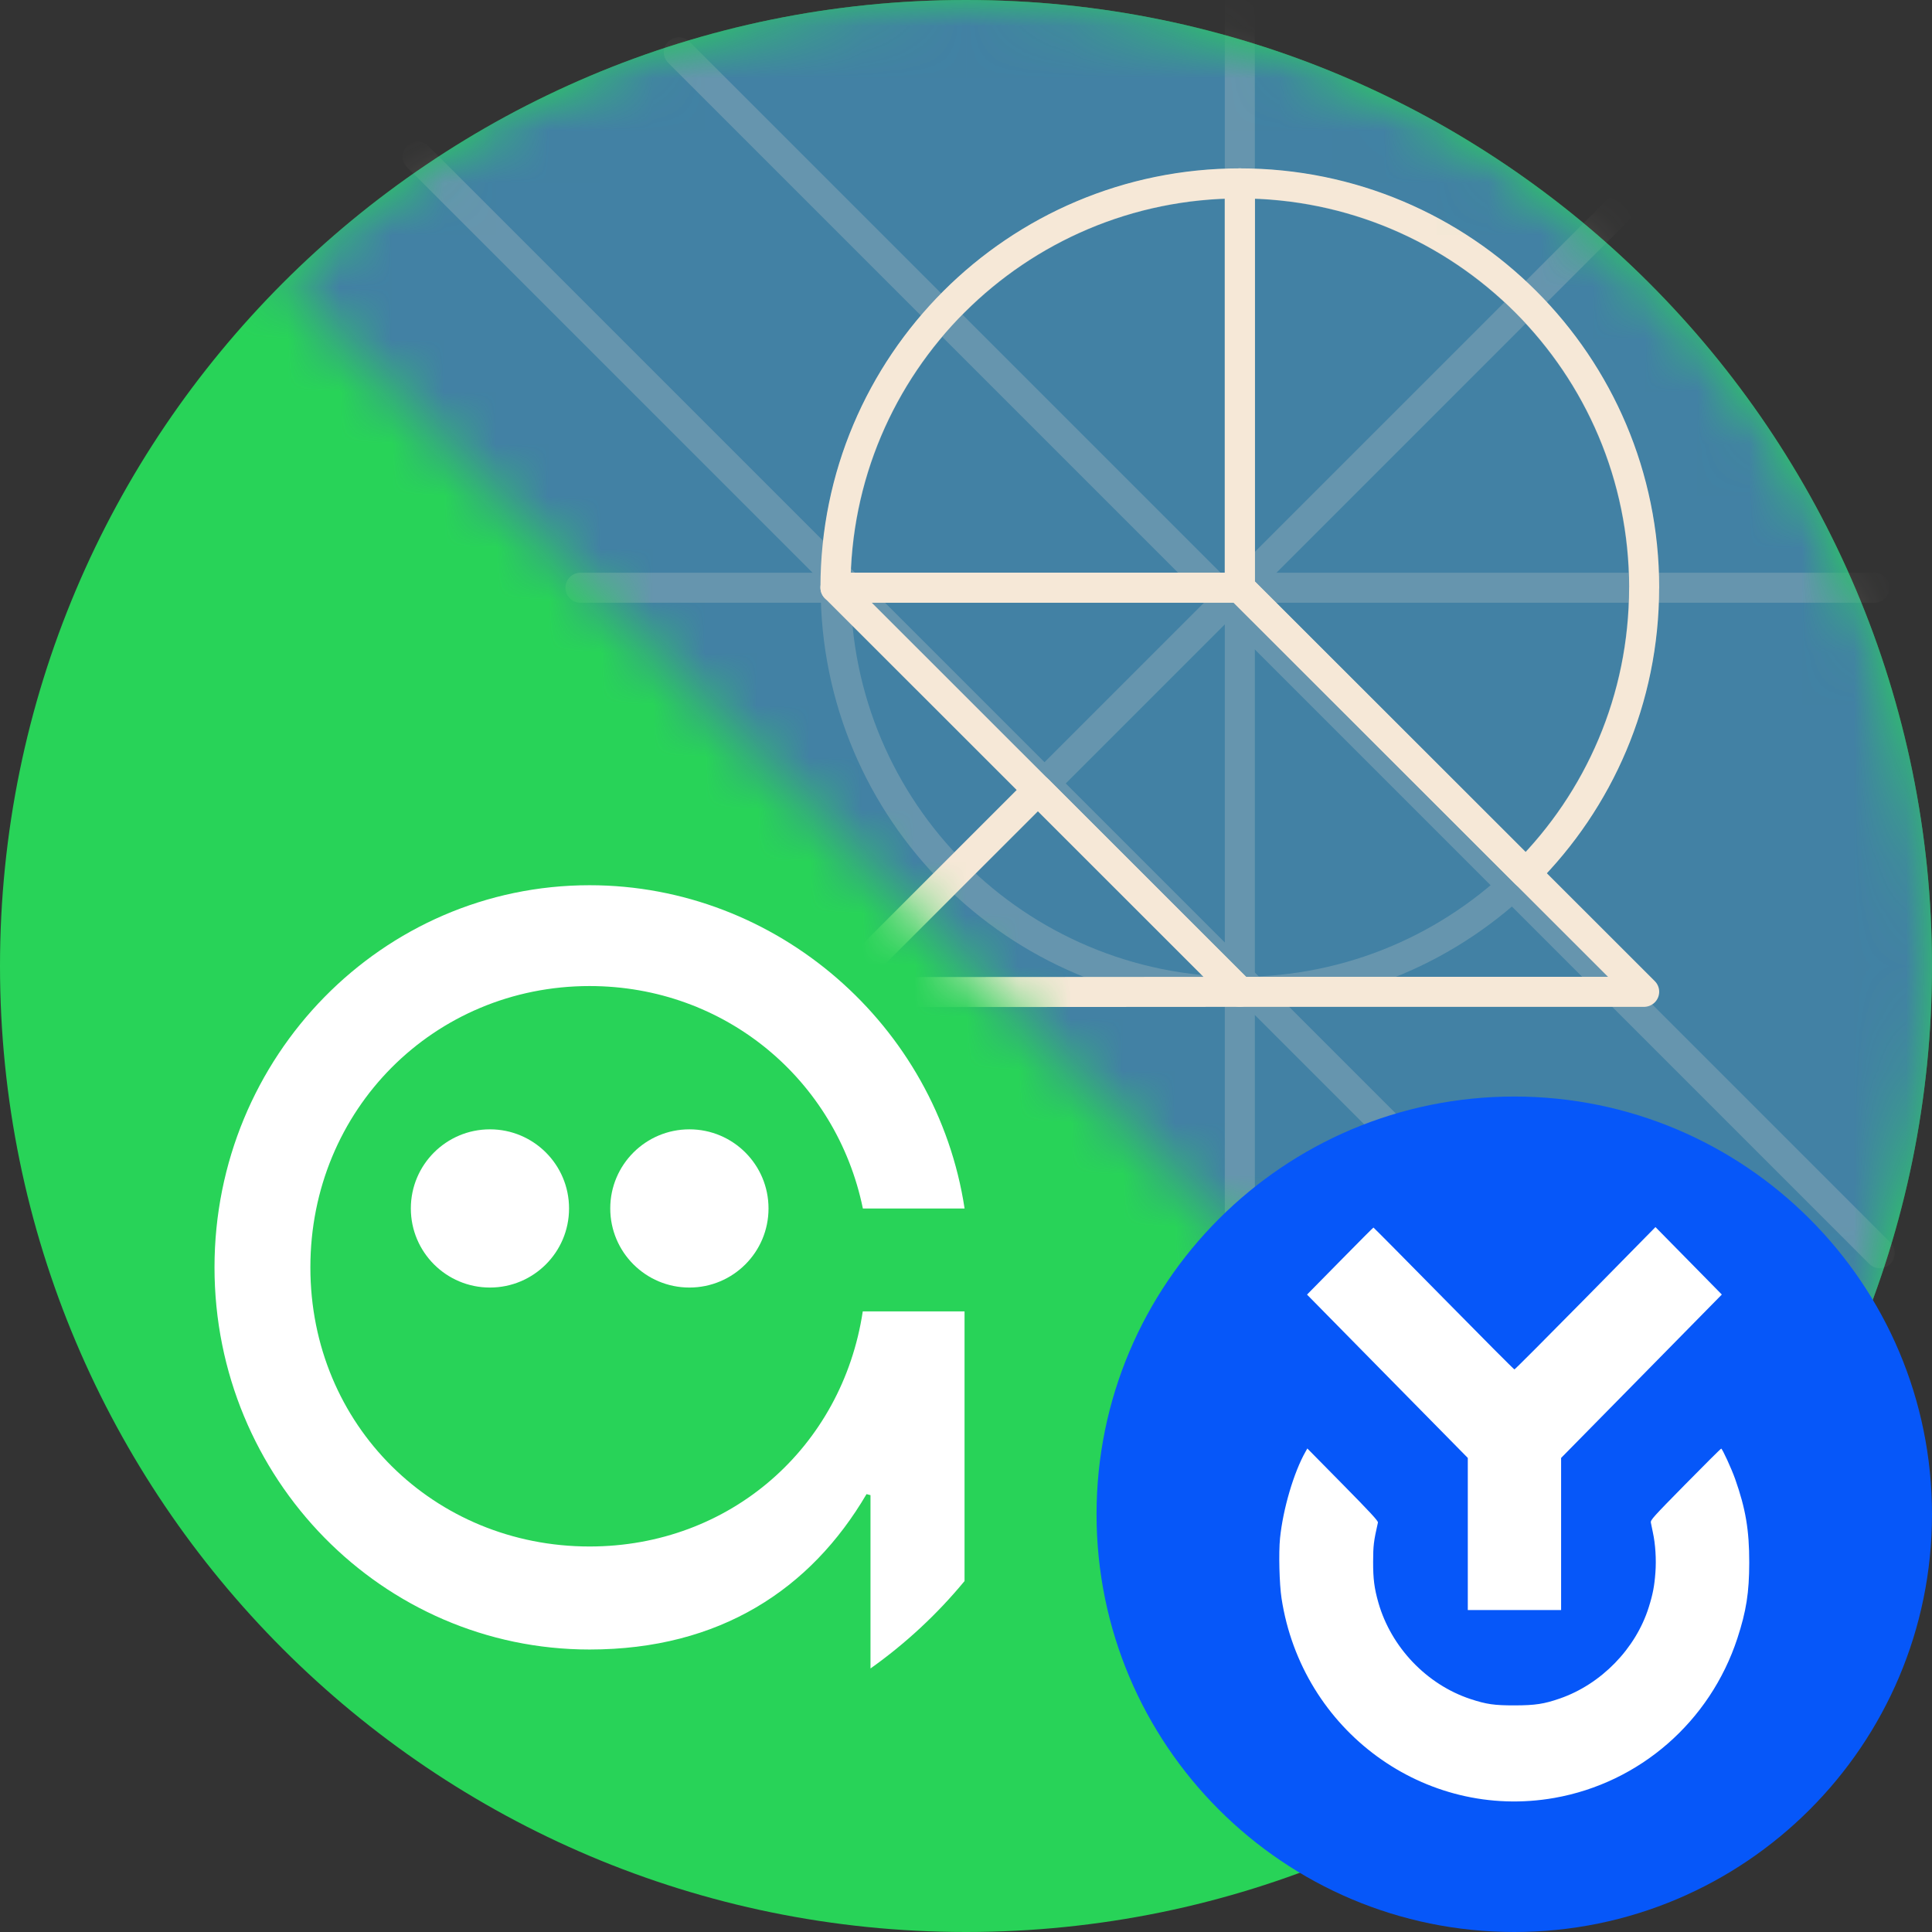
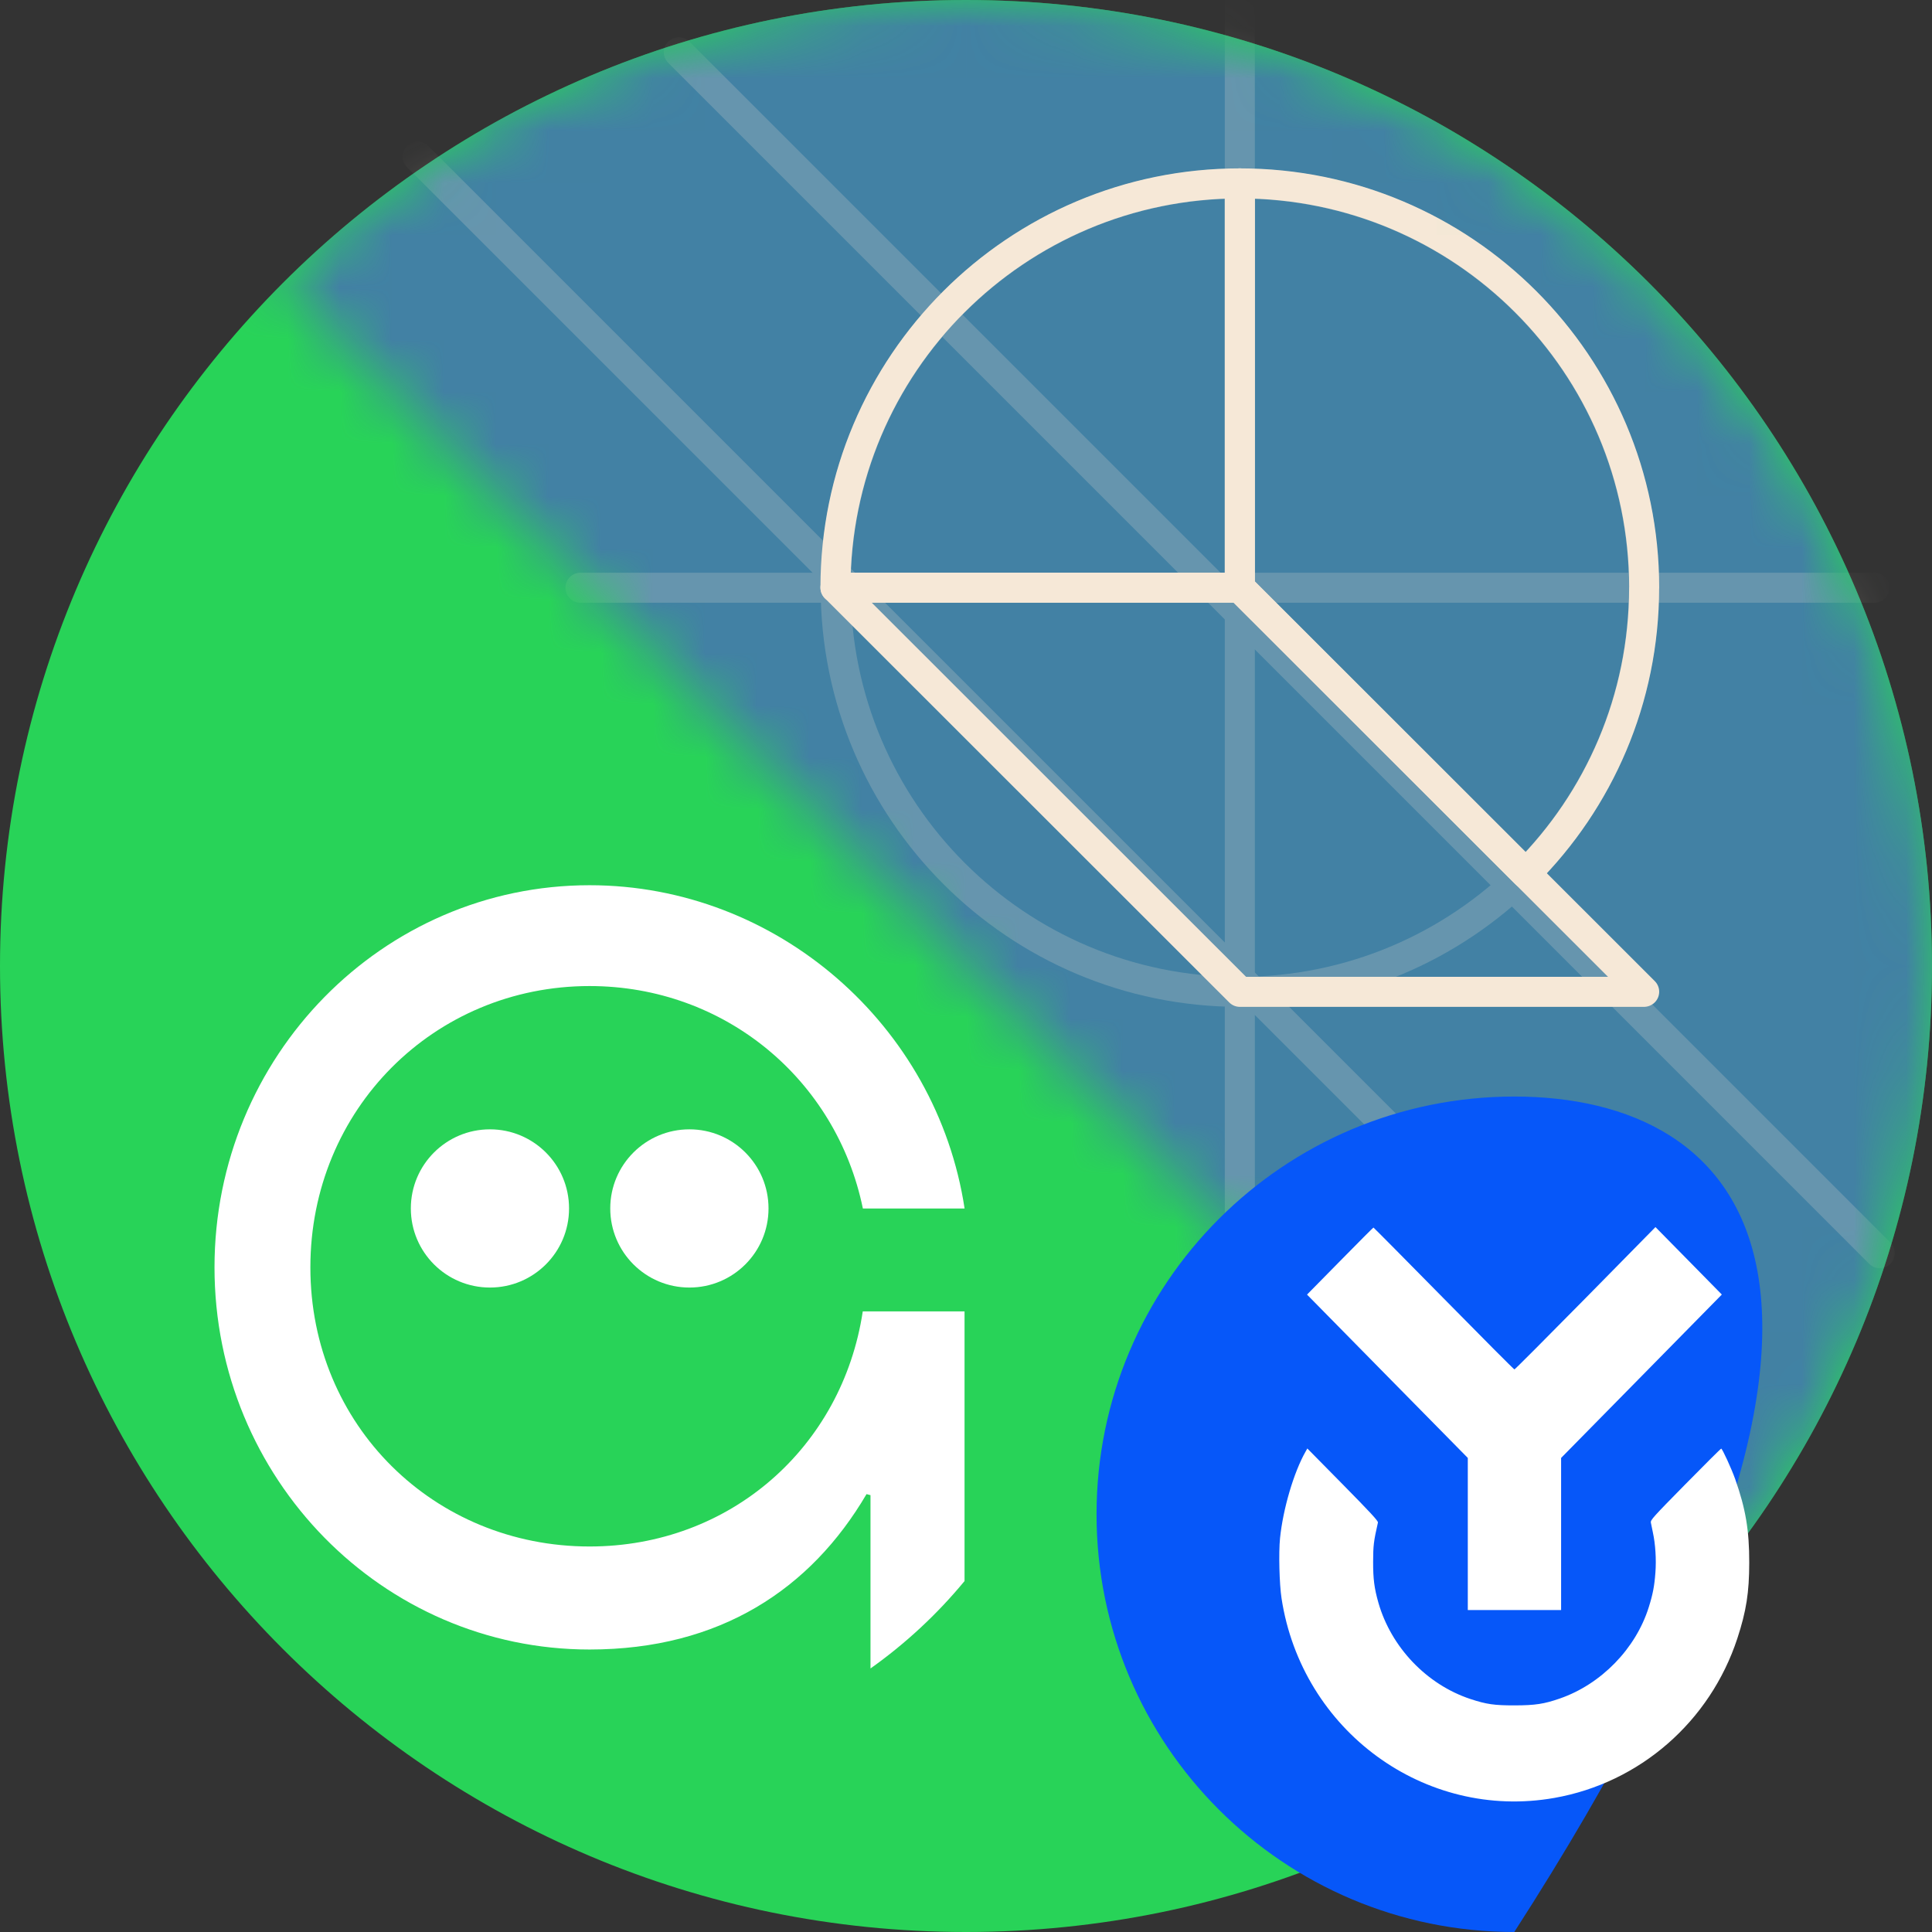
<svg xmlns="http://www.w3.org/2000/svg" width="37" height="37" viewBox="0 0 37 37" fill="none">
  <rect x="0" y="0" width="37" height="37" fill="#333333" stroke="none" />
  <g clip-path="url(#clip0_6654_9235)">
    <path d="M18.5 37C28.717 37 37 28.717 37 18.5C37 8.282 28.717 -0 18.5 -0C8.283 -0 0 8.282 0 18.5C0 28.717 8.283 37 18.5 37Z" fill="#28D358" />
    <path d="M7.868 23.143C7.868 23.98 8.546 24.658 9.383 24.658C10.22 24.658 10.898 23.98 10.898 23.143C10.898 22.306 10.22 21.628 9.383 21.628C8.546 21.628 7.868 22.306 7.868 23.143Z" fill="white" />
    <path d="M11.687 23.143C11.687 23.98 12.366 24.658 13.203 24.658C14.04 24.658 14.718 23.98 14.718 23.143C14.718 22.306 14.04 21.628 13.203 21.628C12.366 21.628 11.687 22.306 11.687 23.143Z" fill="white" />
    <path d="M18.472 30.279V25.115H16.523C16.129 27.72 13.981 29.617 11.291 29.617C8.319 29.617 5.944 27.301 5.944 24.272C5.944 21.244 8.319 18.884 11.291 18.884C13.883 18.884 16.018 20.678 16.525 23.144H18.473C17.94 19.638 14.881 16.953 11.291 16.953C7.324 16.953 4.108 20.23 4.108 24.272C4.108 28.313 7.324 31.59 11.291 31.59C13.787 31.59 15.527 30.434 16.595 28.614C16.621 28.621 16.647 28.627 16.671 28.634V31.953C17.343 31.476 17.949 30.913 18.472 30.279V30.279Z" fill="white" />
  </g>
  <mask id="mask0_6654_9235" style="mask-type:alpha" maskUnits="userSpaceOnUse" x="5" y="0" width="32" height="32">
    <path d="M31.581 31.582C33.299 29.864 34.662 27.824 35.592 25.58C36.522 23.335 37 20.93 37 18.5C37 16.071 36.522 13.665 35.592 11.421C34.662 9.176 33.299 7.137 31.581 5.419C29.864 3.701 27.824 2.338 25.58 1.408C23.335 0.479 20.93 0 18.5 0C16.07 0 13.665 0.479 11.42 1.408C9.176 2.338 7.136 3.701 5.419 5.419L18.5 18.5L31.581 31.582Z" fill="#D9D9D9" />
  </mask>
  <g mask="url(#mask0_6654_9235)">
    <path d="M37 18.5C37 23.467 35.043 27.976 31.857 31.299C31.766 31.395 31.673 31.488 31.581 31.581C31.488 31.673 31.4 31.759 31.309 31.848C30.657 32.473 29.961 33.05 29.225 33.575C28.844 33.847 28.452 34.105 28.049 34.348C25.262 36.031 21.994 37 18.5 37C15.006 37 11.748 36.034 8.962 34.353C8.559 34.111 8.165 33.854 7.783 33.58C7.047 33.057 6.351 32.481 5.701 31.857C5.514 31.679 5.332 31.496 5.154 31.31C1.961 27.986 0 23.473 0 18.5C0 13.527 2.071 8.766 5.419 5.419C8.766 2.071 13.391 0 18.5 0C23.609 0 28.234 2.071 31.581 5.419C34.929 8.766 37 13.391 37 18.5Z" fill="#4281A4" />
    <mask id="mask1_6654_9235" style="mask-type:luminance" maskUnits="userSpaceOnUse" x="0" y="0" width="37" height="37">
      <path d="M37 18.5C37 23.467 35.043 27.976 31.857 31.299C31.766 31.395 31.673 31.488 31.581 31.581C31.488 31.673 31.4 31.759 31.309 31.848C30.657 32.473 29.961 33.05 29.225 33.575C28.844 33.847 28.452 34.105 28.049 34.348C25.262 36.031 21.994 37 18.5 37C15.006 37 11.748 36.034 8.962 34.353C8.559 34.111 8.165 33.854 7.783 33.58C7.047 33.057 6.351 32.481 5.701 31.857C5.514 31.679 5.332 31.496 5.154 31.31C1.961 27.986 0 23.473 0 18.5C0 13.527 2.071 8.766 5.419 5.419C8.766 2.071 13.391 0 18.5 0C23.609 0 28.234 2.071 31.581 5.419C34.929 8.766 37 13.391 37 18.5Z" fill="white" />
    </mask>
    <g mask="url(#mask1_6654_9235)">
      <g opacity="0.2">
-         <path d="M15.288 19.719L32.087 2.921" stroke="#F6E8D7" stroke-width="0.575" stroke-linecap="round" stroke-linejoin="round" />
        <path d="M13 1L36 24" stroke="#F6E8D7" stroke-width="0.575" stroke-linecap="round" stroke-linejoin="round" />
        <path d="M23.744 -0.327V24.454" stroke="#F6E8D7" stroke-width="0.575" stroke-linecap="round" stroke-linejoin="round" />
        <path d="M8 3L30 25" stroke="#F6E8D7" stroke-width="0.575" stroke-linecap="round" stroke-linejoin="round" />
        <path d="M11.116 11.256H35.898" stroke="#F6E8D7" stroke-width="0.575" stroke-linecap="round" stroke-linejoin="round" />
        <path d="M23.744 18.995C28.018 18.995 31.483 15.53 31.483 11.256C31.483 6.981 28.018 3.516 23.744 3.516C19.469 3.516 16.004 6.981 16.004 11.256C16.004 15.53 19.469 18.995 23.744 18.995Z" stroke="#F6E8D7" stroke-width="0.575" stroke-linecap="round" stroke-linejoin="round" />
      </g>
-       <path d="M23.745 18.995L16.006 19L19.878 15.129L23.745 18.995Z" stroke="#F6E8D7" stroke-width="0.575" stroke-linecap="round" stroke-linejoin="round" />
      <path d="M31.487 11.254C31.487 13.392 30.623 15.326 29.221 16.728L23.744 11.254V3.512C28.022 3.512 31.488 6.978 31.488 11.254H31.487Z" stroke="#F6E8D7" stroke-width="0.575" stroke-linecap="round" stroke-linejoin="round" />
      <path d="M23.744 3.512C19.467 3.512 16 6.978 16 11.254H23.744V3.512Z" stroke="#F6E8D7" stroke-width="0.575" stroke-linecap="round" stroke-linejoin="round" />
      <path d="M16 11.254L23.745 18.995H31.484L31.488 18.993L23.744 11.254H16Z" stroke="#F6E8D7" stroke-width="0.575" stroke-linecap="round" stroke-linejoin="round" />
    </g>
  </g>
-   <path d="M29 37C33.418 37 37 33.418 37 29C37 24.582 33.418 21 29 21C24.582 21 21 24.582 21 29C21 33.418 24.582 37 29 37Z" fill="#0657F9" />
+   <path d="M29 37C37 24.582 33.418 21 29 21C24.582 21 21 24.582 21 29C21 33.418 24.582 37 29 37Z" fill="#0657F9" />
  <path fill-rule="evenodd" clip-rule="evenodd" d="M25.663 24.151L25.031 24.793L26.57 26.357L28.11 27.921V29.378V30.834H29.003H29.897V29.378V27.921L31.436 26.357L32.975 24.792L32.34 24.146L31.704 23.5L30.363 24.863C29.625 25.612 29.013 26.226 29.003 26.226C28.993 26.226 28.384 25.614 27.649 24.867C26.914 24.12 26.308 23.509 26.303 23.509C26.298 23.509 26.01 23.798 25.663 24.151ZM25.002 27.802C24.778 28.196 24.571 28.898 24.514 29.459C24.486 29.735 24.501 30.338 24.543 30.61C24.931 33.146 27.288 34.87 29.769 34.432C31.404 34.143 32.749 32.971 33.272 31.378C33.444 30.853 33.499 30.499 33.5 29.926C33.501 29.305 33.431 28.893 33.23 28.324C33.161 28.129 32.984 27.743 32.963 27.743C32.954 27.743 32.646 28.05 32.277 28.425C31.657 29.055 31.607 29.11 31.616 29.16C31.621 29.19 31.639 29.276 31.655 29.351C31.703 29.57 31.722 29.867 31.703 30.115C31.684 30.375 31.653 30.535 31.575 30.782C31.326 31.575 30.664 32.254 29.874 32.528C29.572 32.633 29.402 32.659 29.013 32.66C28.616 32.661 28.467 32.639 28.16 32.538C27.324 32.261 26.643 31.549 26.398 30.694C26.319 30.416 26.296 30.239 26.297 29.907C26.298 29.599 26.307 29.52 26.389 29.158C26.395 29.128 26.247 28.968 25.717 28.43L25.037 27.74L25.002 27.802Z" fill="white" />
  <mask id="mask2_6654_9235" style="mask-type:alpha" maskUnits="userSpaceOnUse" x="21" y="28" width="17" height="17">
    <ellipse cx="29.432" cy="36.783" rx="8" ry="8" fill="black" />
  </mask>
  <g mask="url(#mask2_6654_9235)">
</g>
  <defs>
    <clipPath id="clip0_6654_9235">
      <rect width="37" height="37" fill="white" transform="translate(0 -0)" />
    </clipPath>
  </defs>
</svg>